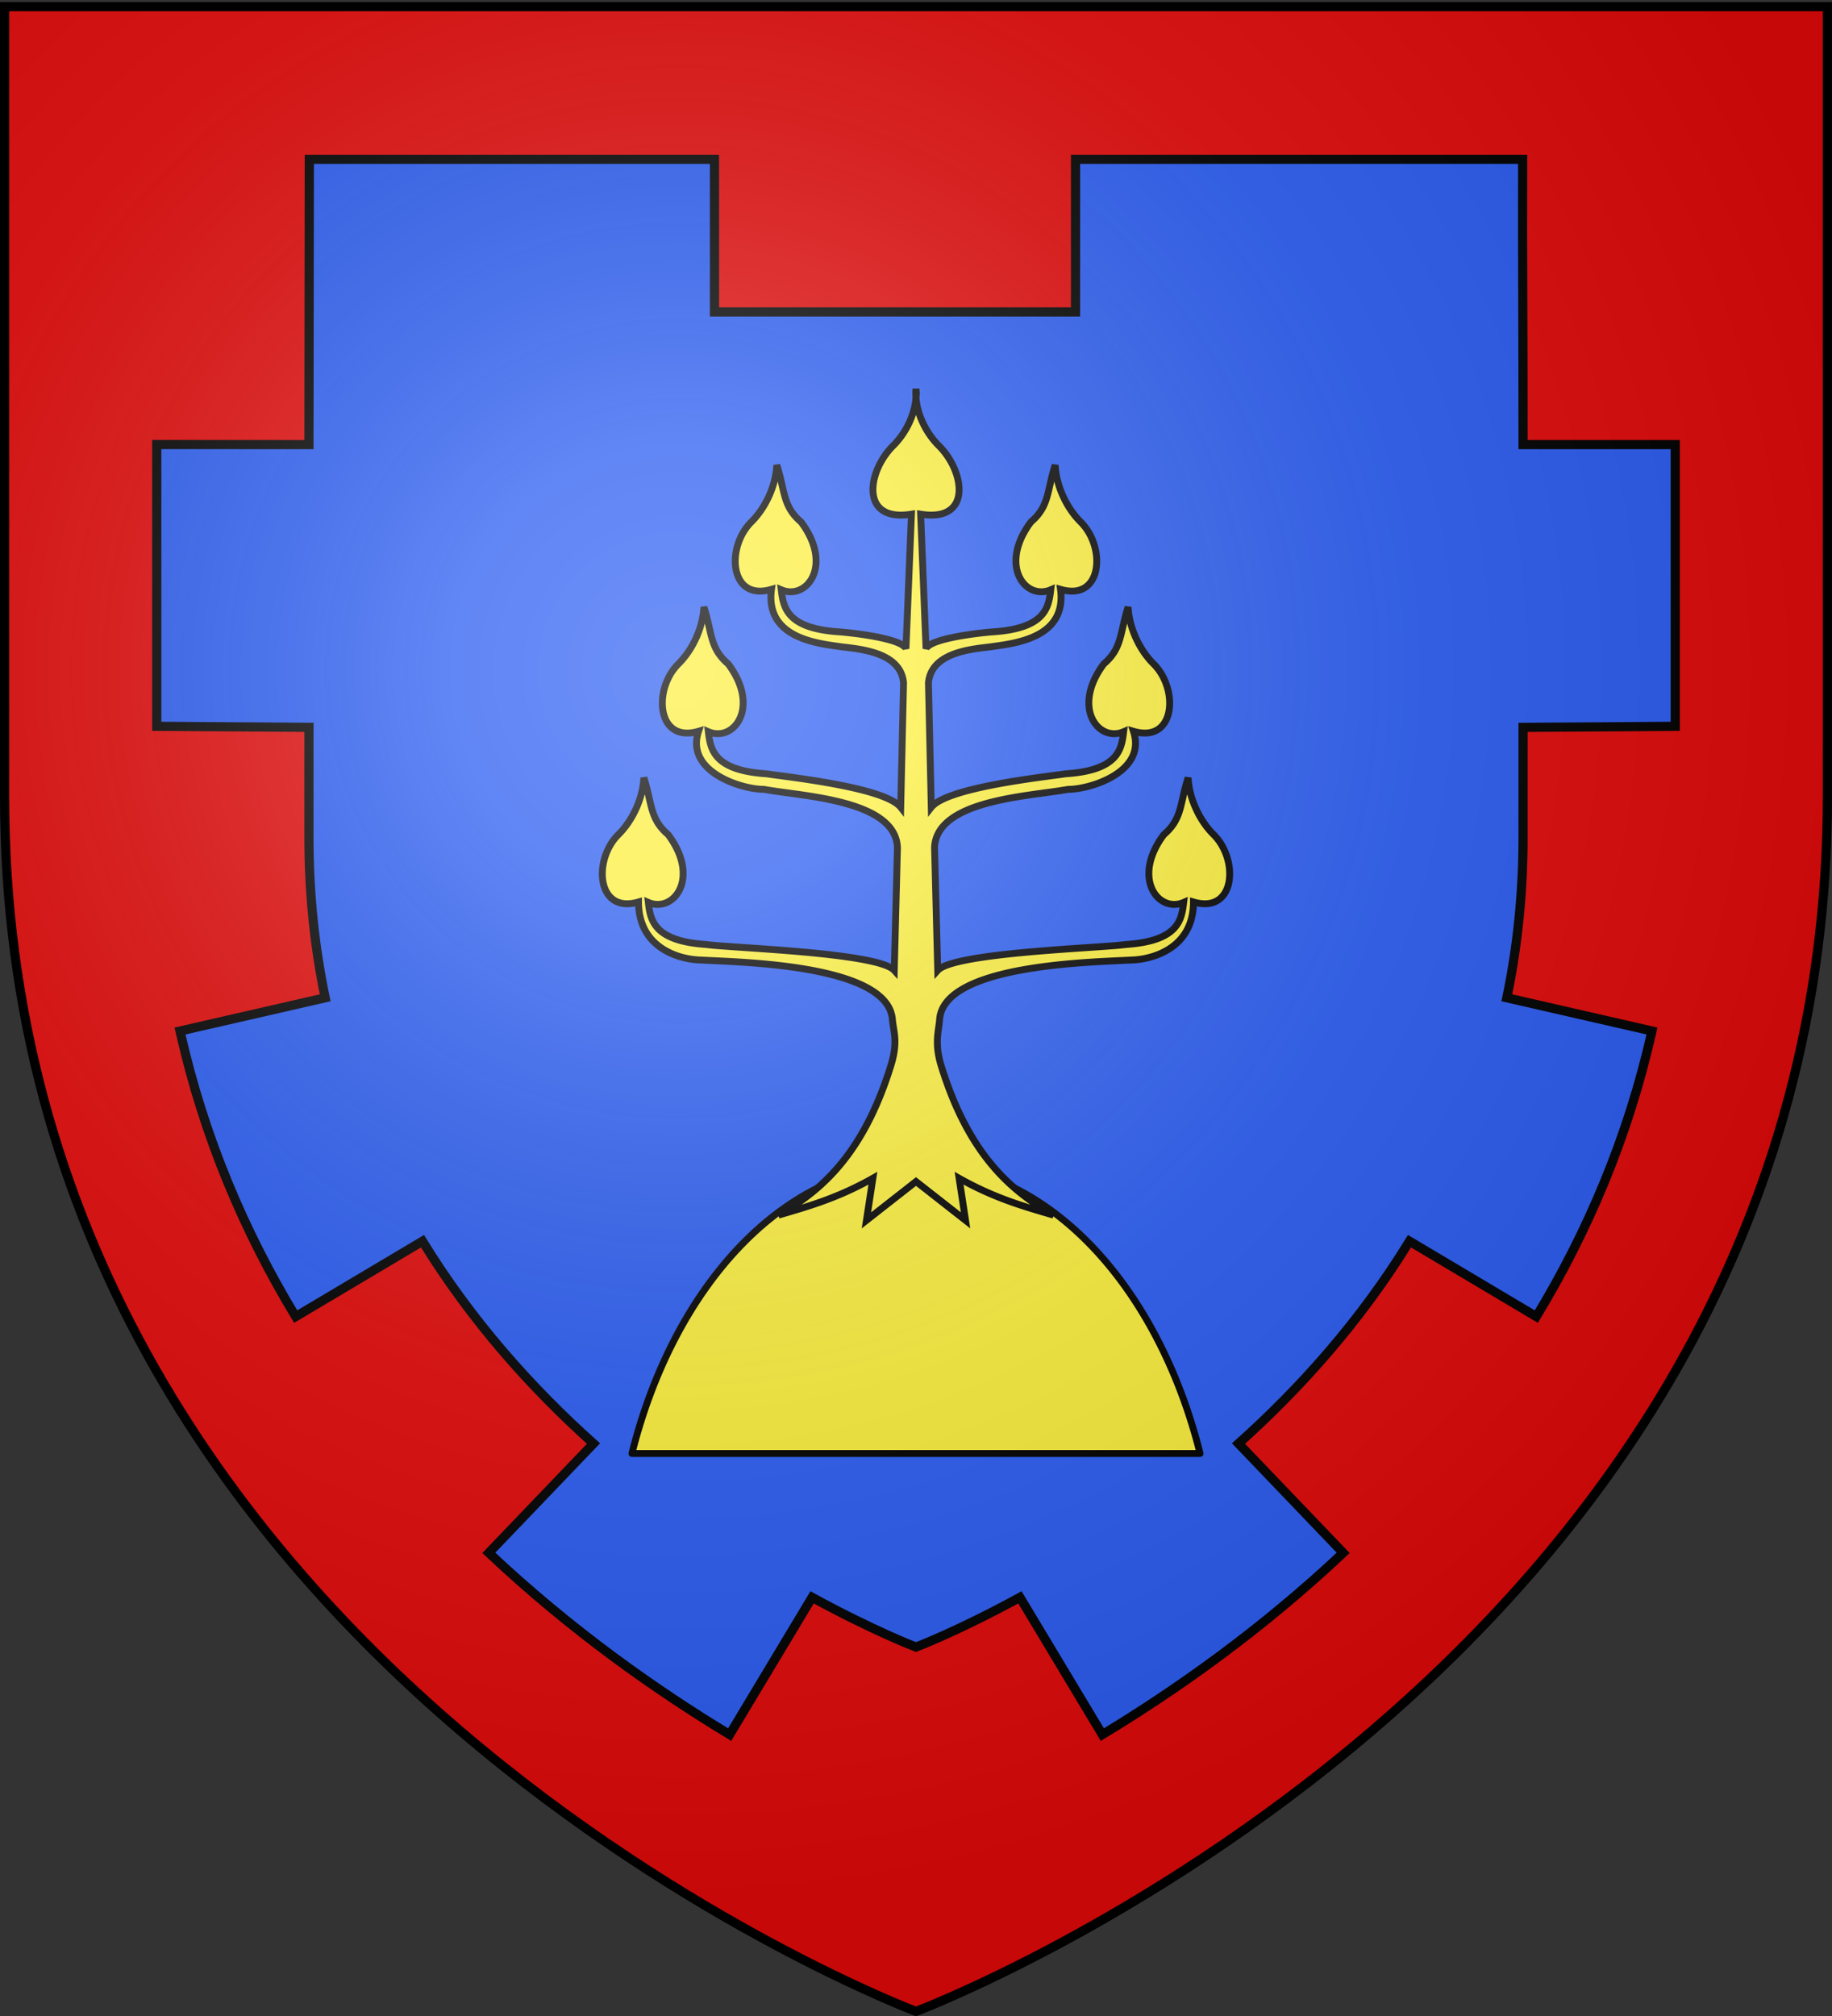
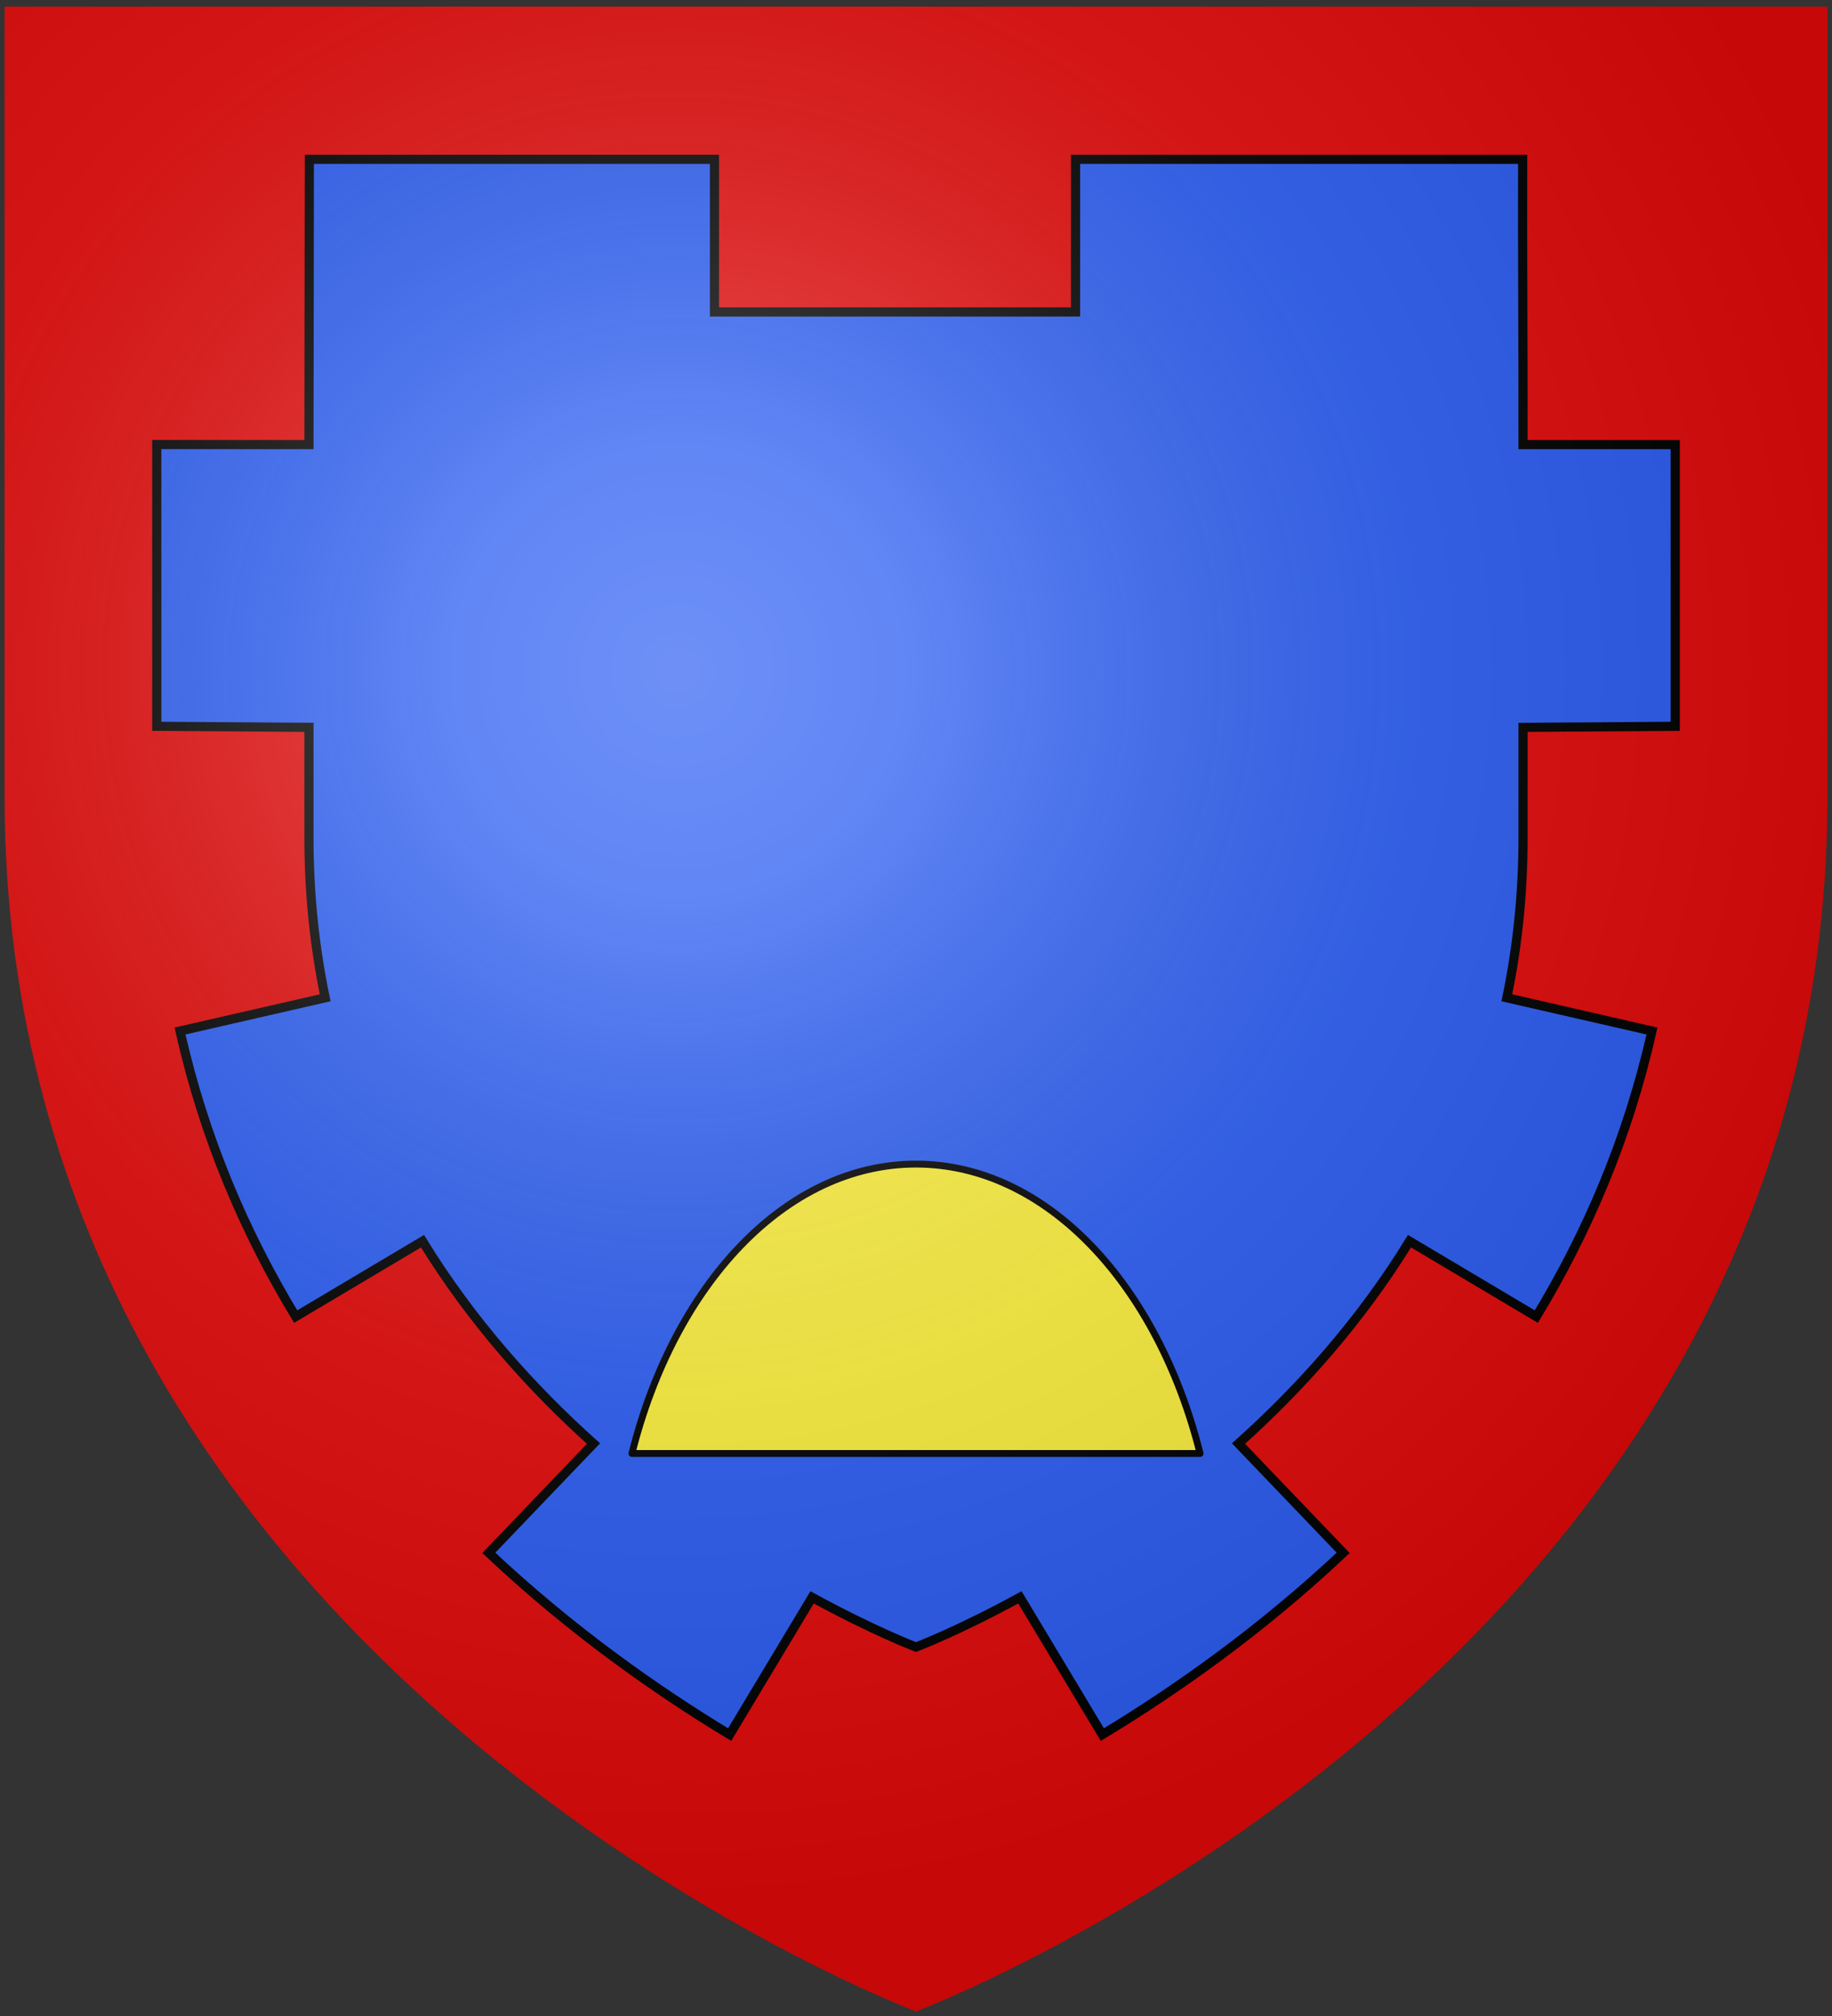
<svg xmlns="http://www.w3.org/2000/svg" xmlns:xlink="http://www.w3.org/1999/xlink" width="600" height="660" version="1.0">
  <rect width="100%" height="100%" fill="#333333" stroke="none" />
  <desc>Flag of Canton of Valais (Wallis)</desc>
  <defs>
    <g id="d">
      <path id="c" d="M0 0v1h.5z" transform="rotate(18 3.157 -.5)" />
      <use xlink:href="#c" width="810" height="540" transform="scale(-1 1)" />
    </g>
    <g id="e">
      <use xlink:href="#d" width="810" height="540" transform="rotate(72)" />
      <use xlink:href="#d" width="810" height="540" transform="rotate(144)" />
    </g>
    <radialGradient xlink:href="#a" id="f" cx="221.445" cy="226.331" r="300" fx="221.445" fy="226.331" gradientTransform="matrix(1.353 0 0 1.349 -77.63 -85.747)" gradientUnits="userSpaceOnUse" />
    <linearGradient id="a">
      <stop offset="0" style="stop-color:white;stop-opacity:.314" />
      <stop offset=".19" style="stop-color:white;stop-opacity:.251" />
      <stop offset=".6" style="stop-color:#6b6b6b;stop-opacity:.125" />
      <stop offset="1" style="stop-color:black;stop-opacity:.125" />
    </linearGradient>
    <path id="b" d="M2.922 27.673c0-5.952 2.317-9.844 5.579-11.013 1.448-.519 3.307-.273 5.018 1.447 2.119 2.129 2.736 7.993-3.483 9.121.658-.956.619-3.081-.714-3.787-.99-.524-2.113-.253-2.676.123-.824.552-1.729 2.106-1.679 4.108z" />
  </defs>
  <g style="display:inline">
    <path d="M300 658.5s298.5-112.32 298.5-397.772V2.176H1.5v258.552C1.5 546.18 300 658.5 300 658.5" style="fill:#e20909;fill-opacity:1;fill-rule:evenodd;stroke:none;stroke-width:1px;stroke-linecap:butt;stroke-linejoin:miter;stroke-opacity:1" />
    <path d="m101.313 52.156-.126 93.407-49.843-.032v92.25l49.844.344v36.188c0 18.53 1.902 35.966 5.312 52.343l-47.531 10.875c7.845 35.025 21.266 66.102 37.875 93.5l41.531-24.687c16.124 26.25 35.88 48.222 56 66.25l-34.281 35.781c27.038 25.465 55.063 45.112 78.875 59.5l27-44.937c20.236 11.06 34.031 16.28 34.031 16.28s13.795-5.22 34.031-16.28l27 44.937c23.812-14.388 51.837-34.035 78.875-59.5l-34.281-35.781c20.12-18.028 39.876-40 56-66.25l41.531 24.687c16.61-27.398 30.03-58.475 37.875-93.5L493.5 326.656c3.41-16.377 5.313-33.813 5.313-52.344v-36.187l49.843-.344v-92.218h-49.843c.04-31.137-.226-62.27-.125-93.407H352.25v49.969H234V52.156z" style="fill:#2b5df2;fill-opacity:1;fill-rule:evenodd;stroke:#000;stroke-width:3;stroke-linecap:butt;stroke-linejoin:miter;stroke-opacity:1" />
  </g>
  <g style="display:inline">
    <path d="M300 387.938c-47.51 0-87.999 43.88-103.375 105.28h206.75c-15.376-61.4-55.866-105.28-103.375-105.28" style="opacity:1;fill:#fcef3c;fill-opacity:1;stroke:#000;stroke-width:2.5;stroke-linecap:round;stroke-linejoin:round;stroke-miterlimit:4;stroke-dasharray:none;stroke-opacity:1" transform="matrix(.9 0 0 .9 30 31.956)" />
    <g style="fill:#fcef3c;stroke:#000;stroke-width:4.573;stroke-miterlimit:4;stroke-dasharray:none;stroke-opacity:1;display:inline">
-       <path d="M300 105.906a20 20 0 0 0 0 3.219 20 20 0 0 0 0-3.219zm0 3.219c-.465 6.34-3.722 12.949-8.312 17.5-9.5 9.42-12.204 27.942 6.656 24.906l-2 48.938c-1.632-3.994-21.505-5.944-24.281-6.125-19.236-1.253-20.34-8.975-21.094-15.313 9.256 3.96 19.054-8.867 7.219-24.656-6.735-5.776-5.76-11.032-8.844-20.719-.321 7.24-3.905 15.388-9.281 20.719-9.312 9.232-7.92 28.974 7.343 24.5-2.193 16.698 14.505 19.393 23.781 20.656 5.75.996 23.15 1.157 24.282 13.344l-1.031 45.281c-5.723-7.23-40.314-10.912-48.907-12.187-19.235-1.253-20.339-8.975-21.094-15.313 9.257 3.96 19.055-8.867 7.22-24.656-6.735-5.776-5.76-11.032-8.845-20.719-.32 7.24-3.904 15.388-9.28 20.719-9.312 9.232-7.92 28.974 7.343 24.5-4.95 14.763 15.747 21.16 23.781 21.125 14.14 2.585 47.846 3.767 48.594 21.156l-1.156 44.688c-5.916-6.542-59.814-8.132-68.406-9.406-19.236-1.253-20.34-8.976-21.094-15.313 9.256 3.96 19.054-8.867 7.219-24.656-6.735-5.776-5.76-11.032-8.844-20.719-.321 7.24-3.905 15.387-9.281 20.719-9.312 9.232-7.92 28.973 7.343 24.5.008 16.698 14.676 20.98 22.875 21.125 13.622.8 67.95 1.474 69.5 21.594.454 4.73 2.121 8.123-.531 16.718-10.283 33.324-26.301 46.11-40.906 54.469 10.787-3.145 21.516-6.18 34.344-13.406l-2.344 15.312L300 394.281l18.031 14.125-2.344-15.312c12.828 7.227 23.557 10.261 34.344 13.406-14.605-8.36-30.68-21.13-40.906-54.469-2.511-8.187-.807-12.813-.531-16.719 1.55-20.119 55.878-20.792 69.5-21.593 8.2-.146 22.867-4.427 22.875-21.125 15.263 4.473 16.655-15.268 7.344-24.5-5.377-5.332-8.96-13.478-9.282-20.719-3.084 9.687-2.109 14.943-8.844 20.719-11.835 15.789-2.037 28.617 7.22 24.656-.755 6.337-1.859 14.06-21.094 15.313-8.593 1.274-62.491 2.864-68.407 9.406l-1.156-44.688c.748-17.39 34.454-18.57 48.594-21.156 8.034.036 28.731-6.362 23.781-21.125 15.263 4.474 16.655-15.268 7.344-24.5-5.377-5.331-8.96-13.478-9.281-20.719-3.085 9.687-2.11 14.943-8.844 20.719-11.836 15.789-2.038 28.617 7.219 24.656-.755 6.338-1.859 14.06-21.094 15.313-8.593 1.275-43.184 4.957-48.906 12.187l-1.032-45.281c1.132-12.187 18.532-12.348 24.281-13.344 9.277-1.263 25.975-3.958 23.782-20.656 15.263 4.474 16.655-15.268 7.344-24.5-5.377-5.331-8.96-13.478-9.282-20.719-3.084 9.687-2.109 14.943-8.844 20.719-11.835 15.789-2.037 28.617 7.22 24.656-.755 6.338-1.859 14.06-21.094 15.313-2.777.18-22.65 2.131-24.282 6.125l-1.969-48.938c18.86 3.036 16.125-15.487 6.625-24.906-4.59-4.551-7.847-11.16-8.312-17.5z" style="fill:#fcef3c;fill-opacity:1;fill-rule:evenodd;stroke:#000;stroke-width:2.5;stroke-linecap:butt;stroke-linejoin:miter;stroke-miterlimit:4;stroke-dasharray:none;stroke-opacity:1;display:inline" transform="matrix(.9 0 0 .9 30 31.956)" />
-     </g>
+       </g>
  </g>
  <path d="M300 658.5s298.5-112.32 298.5-397.772V2.176H1.5v258.552C1.5 546.18 300 658.5 300 658.5" style="opacity:1;fill:url(#f);fill-opacity:1;fill-rule:evenodd;stroke:none;stroke-width:1px;stroke-linecap:butt;stroke-linejoin:miter;stroke-opacity:1" />
-   <path d="M300 658.5S1.5 546.18 1.5 260.728V2.176h597v258.552C598.5 546.18 300 658.5 300 658.5z" style="opacity:1;fill:none;fill-opacity:1;fill-rule:evenodd;stroke:#000;stroke-width:3;stroke-linecap:butt;stroke-linejoin:miter;stroke-miterlimit:4;stroke-dasharray:none;stroke-opacity:1" />
</svg>